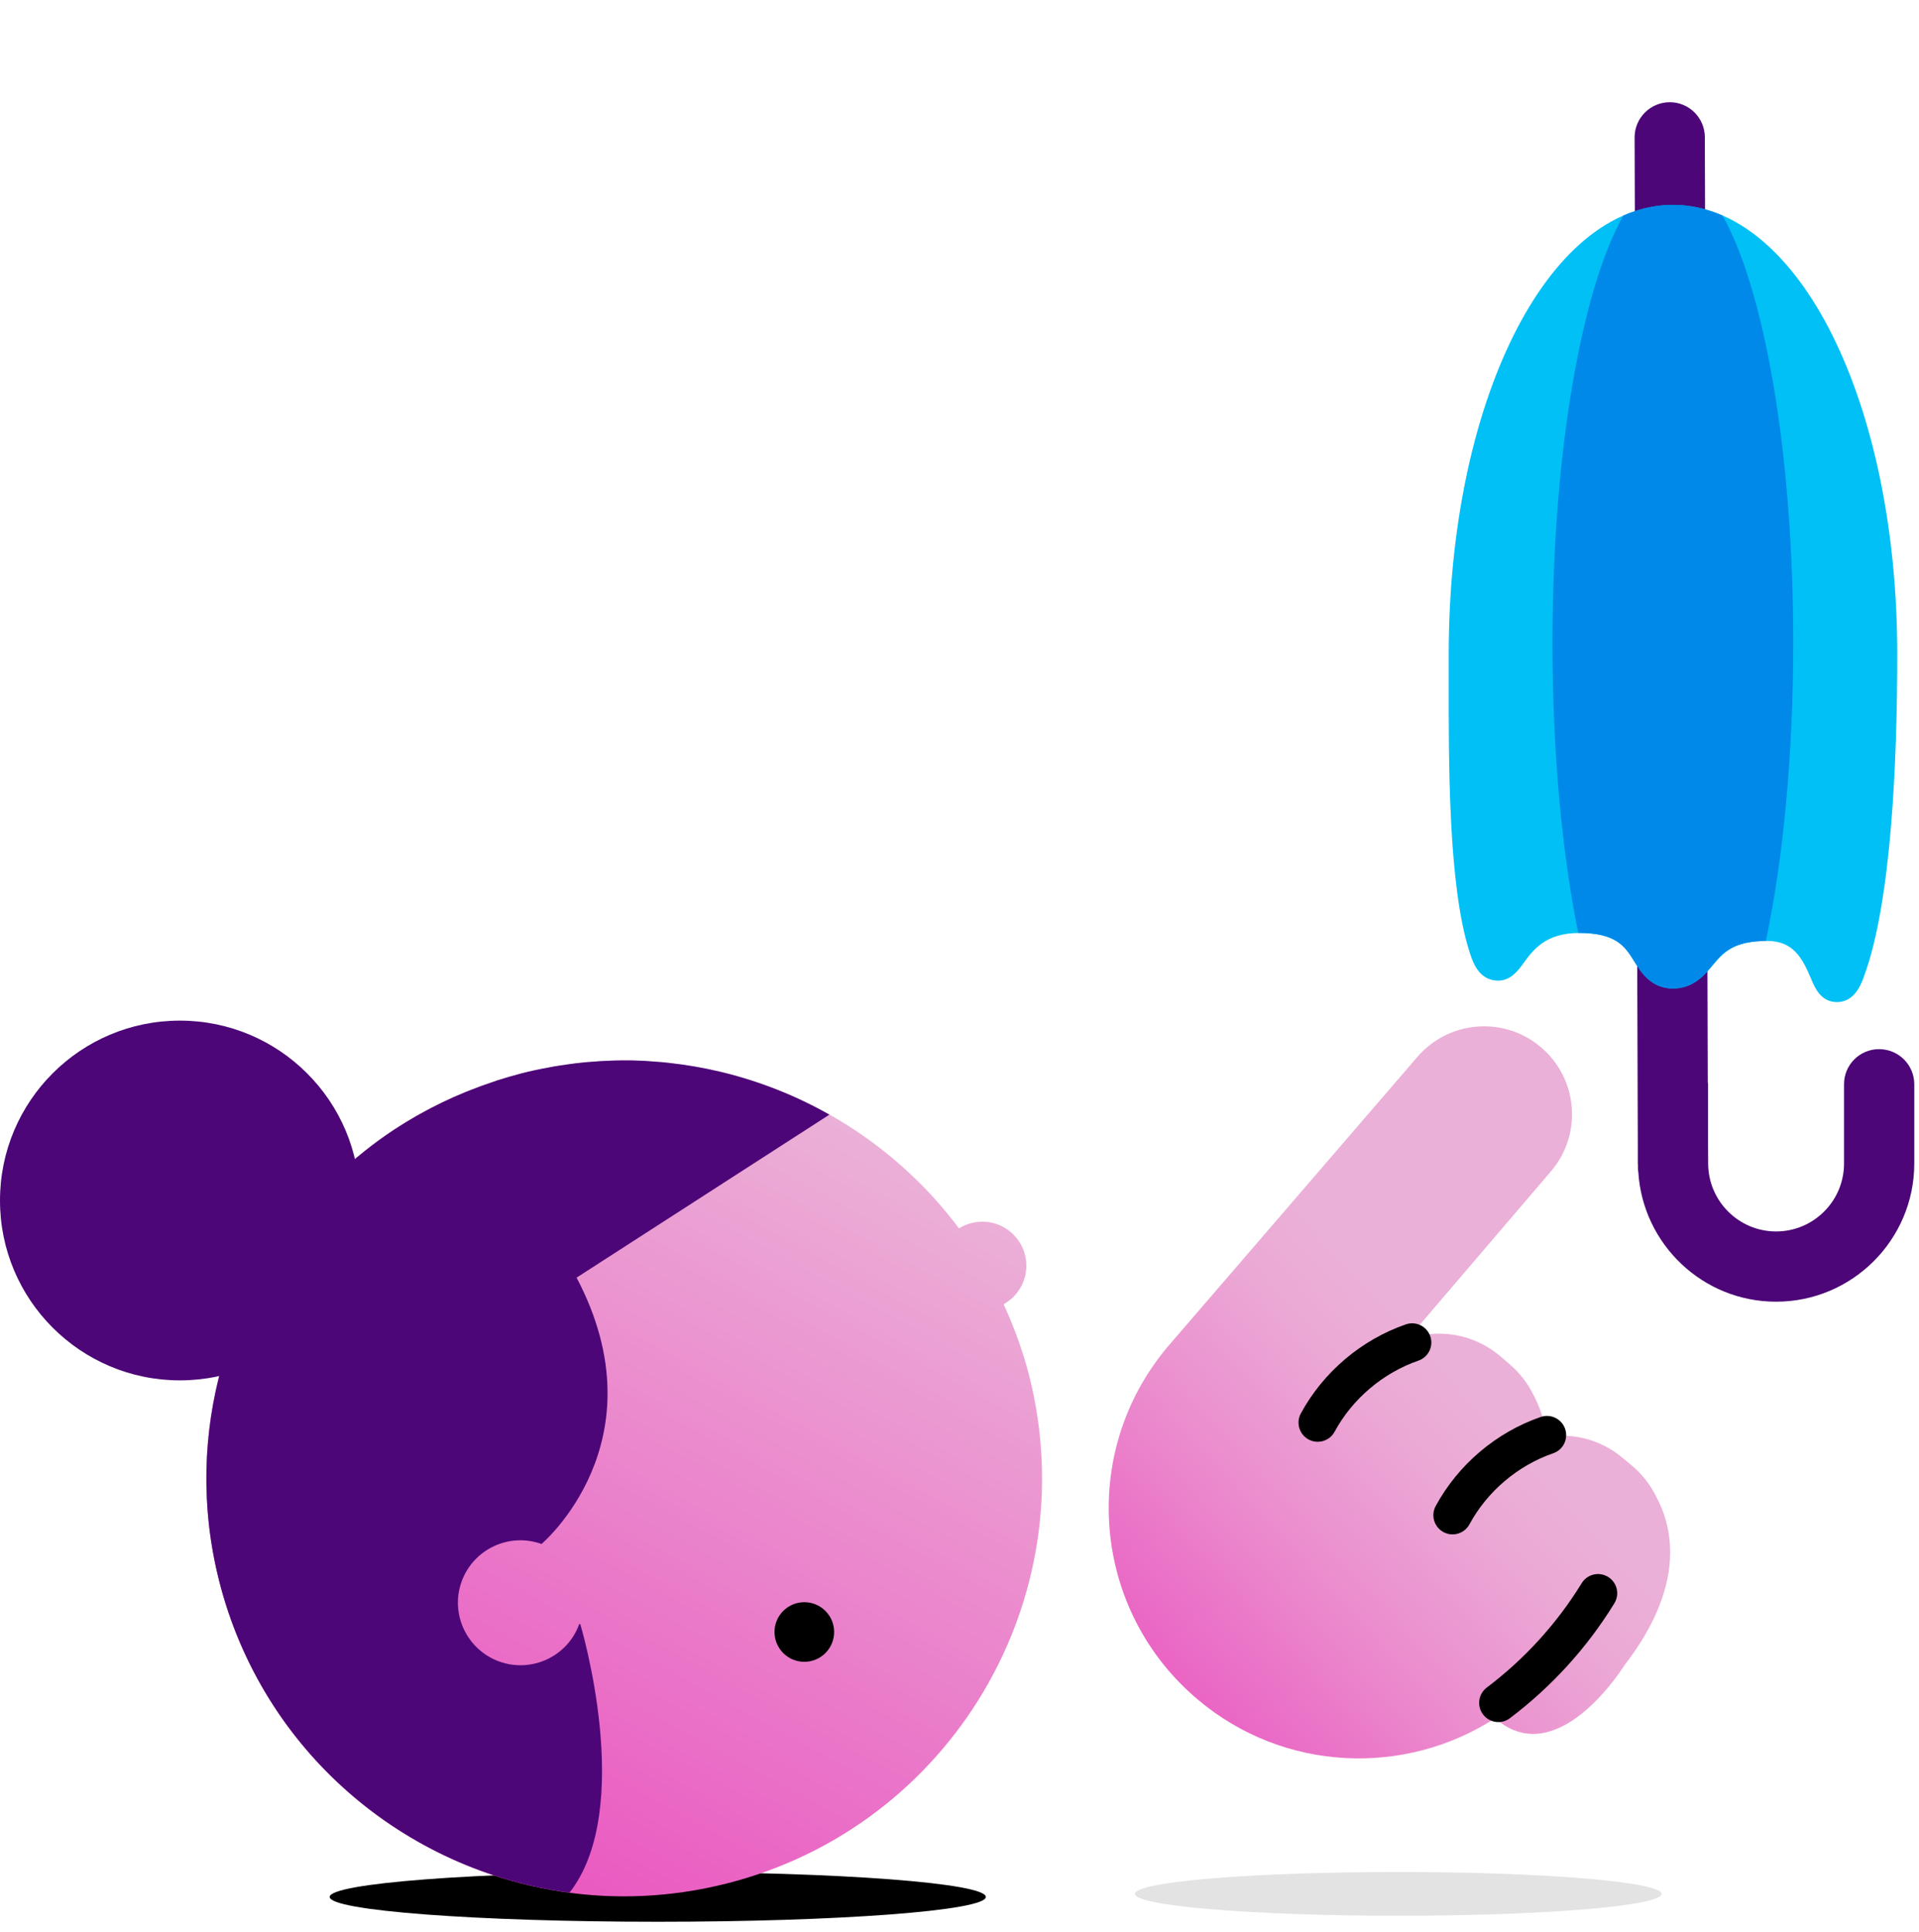
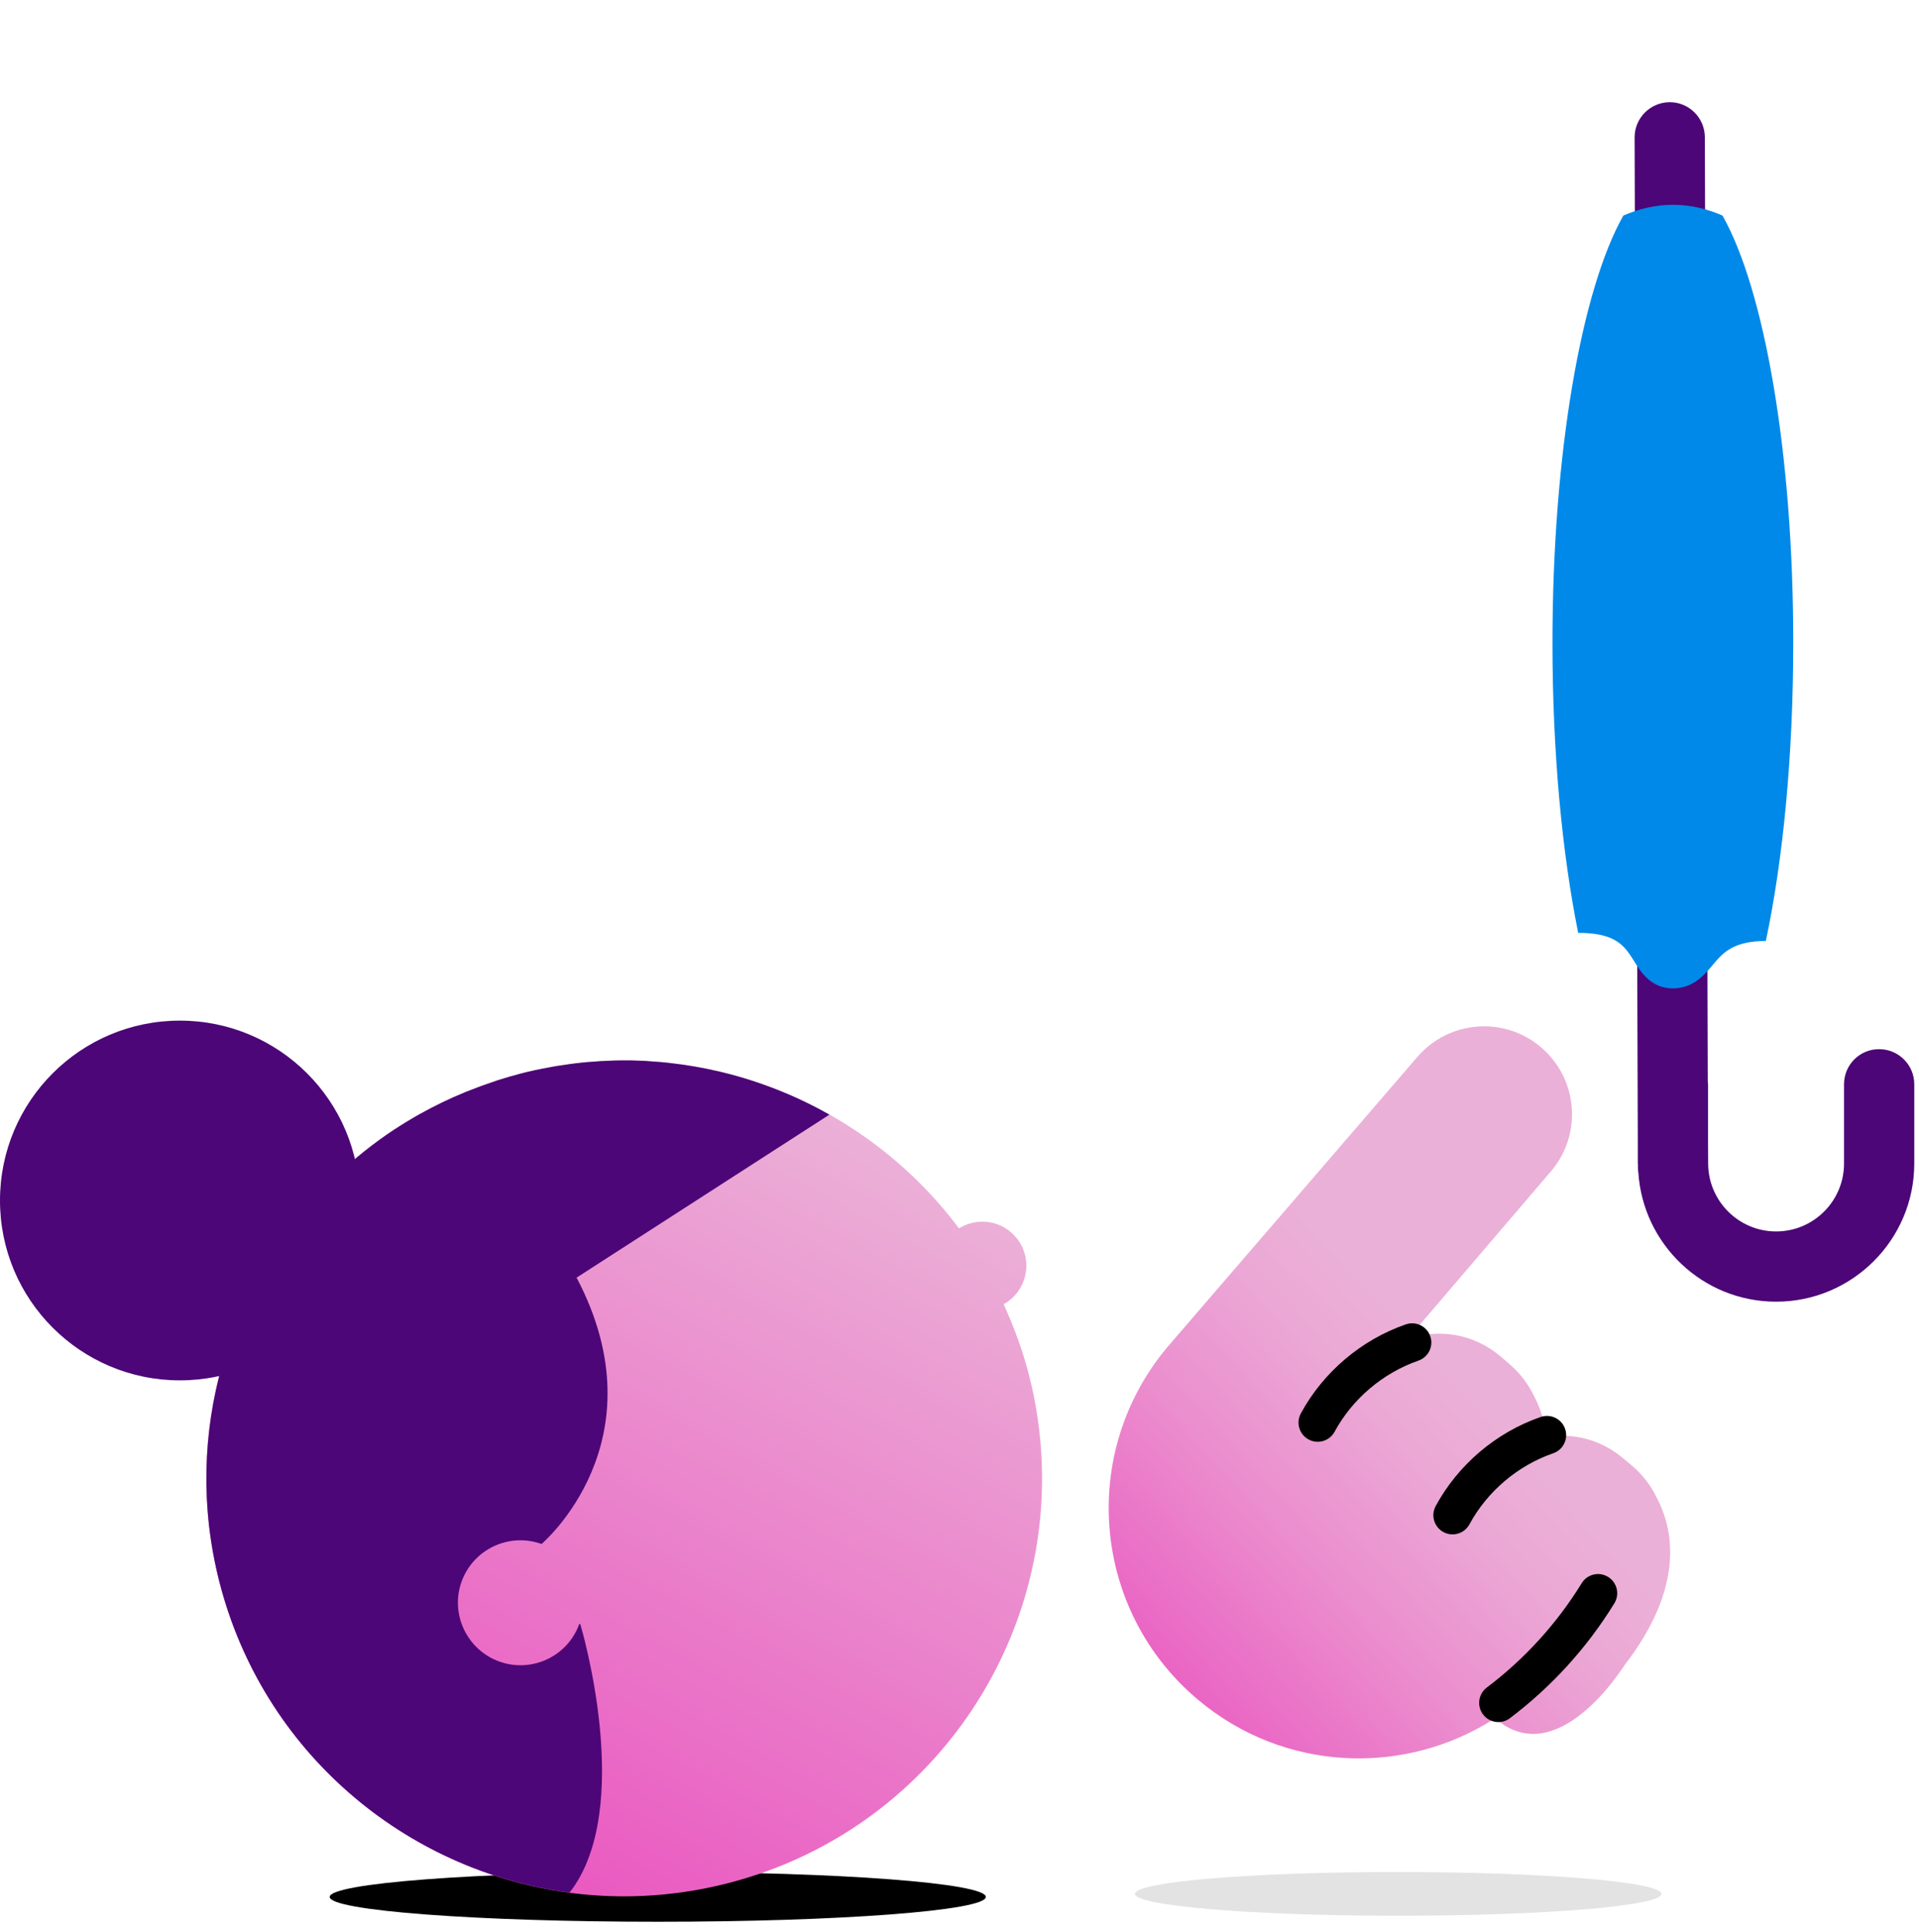
<svg xmlns="http://www.w3.org/2000/svg" width="150" height="151" viewBox="0 0 150 151" fill="none">
  <path d="M77.059 148.28C77.059 149.35 65.579 150.22 51.419 150.22C37.26 150.22 25.77 149.35 25.77 148.28C25.77 147.21 37.249 146.33 51.419 146.33C65.579 146.33 77.059 147.2 77.059 148.28Z" fill="black" />
  <path d="M129.87 148.04C129.87 148.99 120.65 149.75 109.29 149.75C97.92 149.75 88.71 148.98 88.71 148.04C88.71 147.09 97.92 146.33 109.29 146.33C120.66 146.33 129.87 147.1 129.87 148.04Z" fill="#E3E3E3" />
  <path d="M91.24 105.31C84.3 113.59 85.37 125.92 93.65 132.87C100.39 138.54 109.84 138.86 116.87 134.31C120.63 137.66 124.83 133.44 127.01 130.13C131.74 123.97 130.8 119.49 129.47 117.01C129.02 116.09 128.37 115.24 127.53 114.54L126.86 113.98C125.12 112.51 122.91 111.98 120.89 112.33C120.74 111.01 120.33 109.91 119.87 109.05C119.42 108.13 118.77 107.28 117.93 106.58L117.26 106C115.14 104.22 112.35 103.82 110 104.7L121.24 91.55C123.7 88.66 123.35 84.32 120.45 81.86C117.56 79.4 113.22 79.76 110.76 82.65L91.24 105.31Z" fill="url(#paint0_linear_810_2054)" />
  <path fill-rule="evenodd" clip-rule="evenodd" d="M125.694 123.261C126.401 123.694 126.622 124.618 126.189 125.324C124.06 128.796 121.272 131.855 118.024 134.307C117.363 134.806 116.422 134.675 115.923 134.014C115.424 133.352 115.555 132.412 116.216 131.913C119.168 129.685 121.701 126.904 123.632 123.756C124.065 123.05 124.988 122.828 125.694 123.261Z" fill="black" />
  <path fill-rule="evenodd" clip-rule="evenodd" d="M122.338 111.69C122.609 112.474 122.193 113.327 121.41 113.598C118.635 114.555 116.251 116.583 114.859 119.154C114.465 119.882 113.555 120.153 112.826 119.759C112.098 119.364 111.827 118.454 112.221 117.726C113.97 114.496 116.945 111.965 120.431 110.762C121.214 110.492 122.068 110.907 122.338 111.69Z" fill="black" />
  <path fill-rule="evenodd" clip-rule="evenodd" d="M111.798 104.45C112.069 105.233 111.654 106.087 110.871 106.358C108.104 107.316 105.71 109.345 104.319 111.915C103.925 112.643 103.015 112.914 102.286 112.52C101.558 112.125 101.287 111.215 101.681 110.486C103.43 107.255 106.416 104.725 109.89 103.523C110.672 103.252 111.527 103.667 111.798 104.45Z" fill="black" />
  <path d="M146.88 82.01C145.36 82.01 144.14 83.24 144.14 84.75V90.95C144.14 93.88 141.76 96.26 138.83 96.26C135.92 96.26 133.55 93.9 133.52 91L133.51 89.34V84.75C133.51 84.7 133.5 84.65 133.49 84.6L133.26 10.73C133.26 9.22 132.03 7.99 130.52 7.99H130.51C128.99 8 127.77 9.23 127.77 10.74L128.02 89.35V90.94C128.02 90.98 128.03 91.01 128.03 91.05V91.36C128.03 91.45 128.05 91.54 128.06 91.63C128.42 97.27 133.1 101.75 138.83 101.75C144.79 101.75 149.63 96.9 149.63 90.95V84.75C149.63 83.24 148.4 82.01 146.88 82.01Z" fill="#4C0677" />
-   <path d="M130.77 16.02C120.94 16.02 113.24 31.451 113.24 51.141V52.81C113.23 59.751 113.21 69.251 114.87 74.421C115.11 75.171 115.52 76.43 116.78 76.63C117.98 76.82 118.65 75.891 119.09 75.281C119.81 74.29 120.79 72.93 123.41 72.93C126.36 72.93 127.03 74.001 127.74 75.141C128.27 75.99 129.06 77.27 130.77 77.27C132.36 77.27 133.23 76.221 133.87 75.46C134.69 74.481 135.46 73.55 138.13 73.55C140.16 73.55 140.87 74.871 141.54 76.451C141.85 77.201 142.32 78.331 143.59 78.331C143.6 78.331 143.62 78.331 143.63 78.331C144.96 78.3 145.46 76.981 145.69 76.35C147.85 70.54 148.3 59.431 148.3 51.141C148.3 31.441 140.6 16.02 130.77 16.02Z" fill="#00C0F6" />
  <path d="M134.64 16.85C133.4 16.31 132.1 16.01 130.77 16.01C129.43 16.01 128.14 16.31 126.89 16.85C123.63 22.61 121.35 35.4 121.35 50.26C121.35 58.81 122.1 66.68 123.36 72.92C123.37 72.92 123.39 72.92 123.4 72.92C126.35 72.92 127.02 73.99 127.73 75.13C128.26 75.98 129.05 77.26 130.76 77.26C132.35 77.26 133.22 76.21 133.86 75.45C134.67 74.48 135.44 73.57 138.03 73.55C139.37 67.22 140.17 59.11 140.17 50.27C140.18 35.4 137.9 22.61 134.64 16.85Z" fill="#0089E9" />
  <path d="M17.13 123.58C12.71 106.09 23.29 88.33 40.78 83.91C53.96 80.56 67.3 85.77 74.96 96.02C76.37 95.14 78.24 95.37 79.37 96.67C80.63 98.09 80.48 100.27 79.05 101.53C78.86 101.69 78.66 101.83 78.45 101.95C79.26 103.73 79.95 105.58 80.45 107.55C84.87 125.04 74.29 142.8 56.8 147.23C39.33 151.65 21.56 141.07 17.13 123.58Z" fill="url(#paint1_linear_810_2054)" />
  <path d="M38.31 84.65C37.83 84.81 37.36 84.98 36.89 85.17C36.73 85.23 36.56 85.3 36.4 85.36C35.14 85.87 33.93 86.46 32.77 87.11C32.7 87.15 32.64 87.19 32.57 87.22C32.02 87.54 31.47 87.87 30.94 88.22C30.91 88.24 30.87 88.26 30.84 88.28C24.38 92.55 19.68 99 17.5 106.32L17.38 106.65C15.86 112 15.67 117.8 17.13 123.58C20.51 136.92 31.66 146.24 44.52 147.94C49.69 141.33 45.36 126.96 45.36 126.96L45.28 126.94C44.37 129.48 41.57 130.79 39.03 129.88C36.49 128.96 35.17 126.16 36.08 123.63C37 121.09 39.8 119.78 42.33 120.69C42.33 120.69 51.81 112.68 45.07 99.87L64.83 87.13C62.24 85.66 59.44 84.55 56.52 83.83C56.42 83.81 56.32 83.78 56.22 83.76C54.92 83.45 53.6 83.23 52.25 83.08C51.92 83.04 51.59 83.01 51.26 82.99C50.94 82.97 50.62 82.94 50.3 82.92C49.69 82.89 49.08 82.88 48.47 82.89C48.22 82.89 47.97 82.9 47.72 82.91C47.17 82.93 46.62 82.96 46.07 83.01C45.91 83.02 45.76 83.03 45.6 83.05C44.9 83.12 44.2 83.22 43.5 83.33C43.32 83.36 43.14 83.39 42.96 83.43C42.23 83.56 41.5 83.71 40.77 83.9C40.12 84.07 39.47 84.26 38.84 84.46C38.67 84.53 38.49 84.59 38.31 84.65Z" fill="#4C0677" />
-   <path d="M62.87 129.9C64.157 129.9 65.2 128.857 65.2 127.57C65.2 126.283 64.157 125.24 62.87 125.24C61.583 125.24 60.54 126.283 60.54 127.57C60.54 128.857 61.583 129.9 62.87 129.9Z" fill="black" />
  <path d="M14.06 107.9C21.825 107.9 28.12 101.605 28.12 93.84C28.12 86.075 21.825 79.78 14.06 79.78C6.295 79.78 0 86.075 0 93.84C0 101.605 6.295 107.9 14.06 107.9Z" fill="#4C0677" />
  <defs>
    <linearGradient id="paint0_linear_810_2054" x1="151.687" y1="76.951" x2="75.704" y2="146.859" gradientUnits="userSpaceOnUse">
      <stop offset="0.473" stop-color="#EBB0D7" />
      <stop offset="0.537" stop-color="#EBA7D5" />
      <stop offset="0.643" stop-color="#EB8ECE" />
      <stop offset="0.777" stop-color="#EA66C4" />
      <stop offset="0.824" stop-color="#EA56C0" />
    </linearGradient>
    <linearGradient id="paint1_linear_810_2054" x1="63.654" y1="86.785" x2="32.446" y2="144.166" gradientUnits="userSpaceOnUse">
      <stop stop-color="#EBB0D7" />
      <stop offset="1" stop-color="#EA56C0" />
    </linearGradient>
  </defs>
</svg>